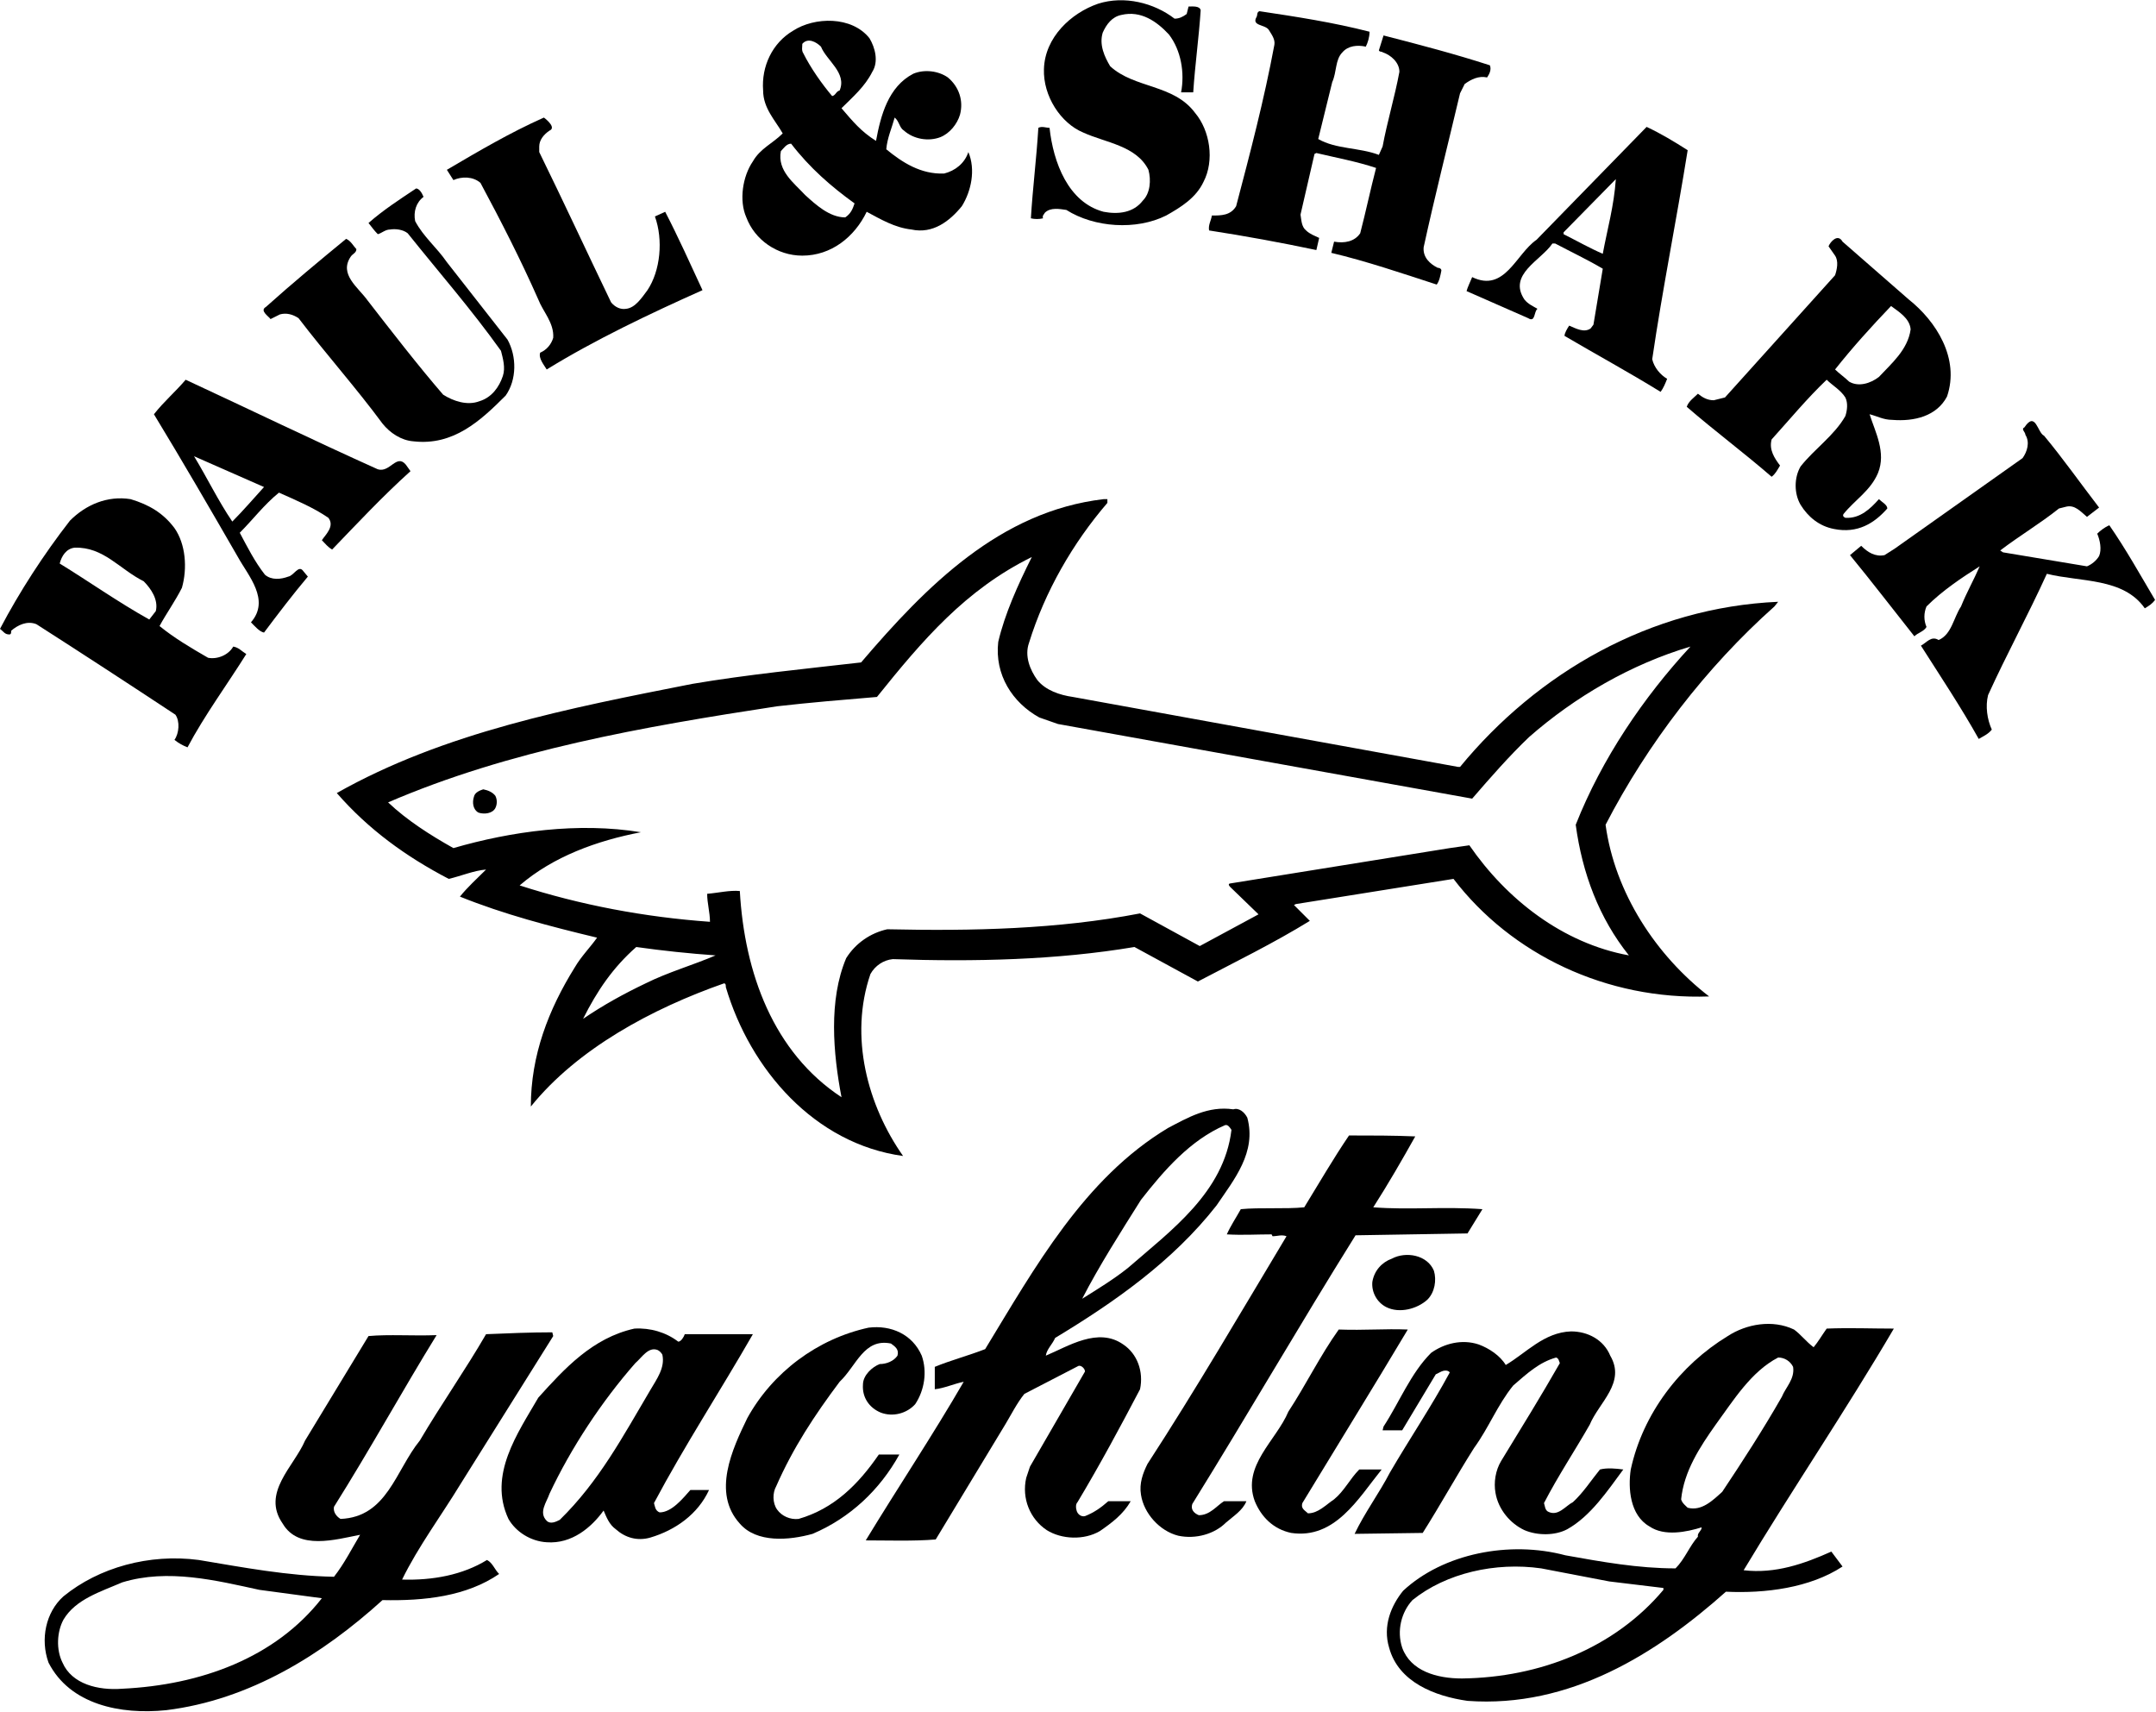
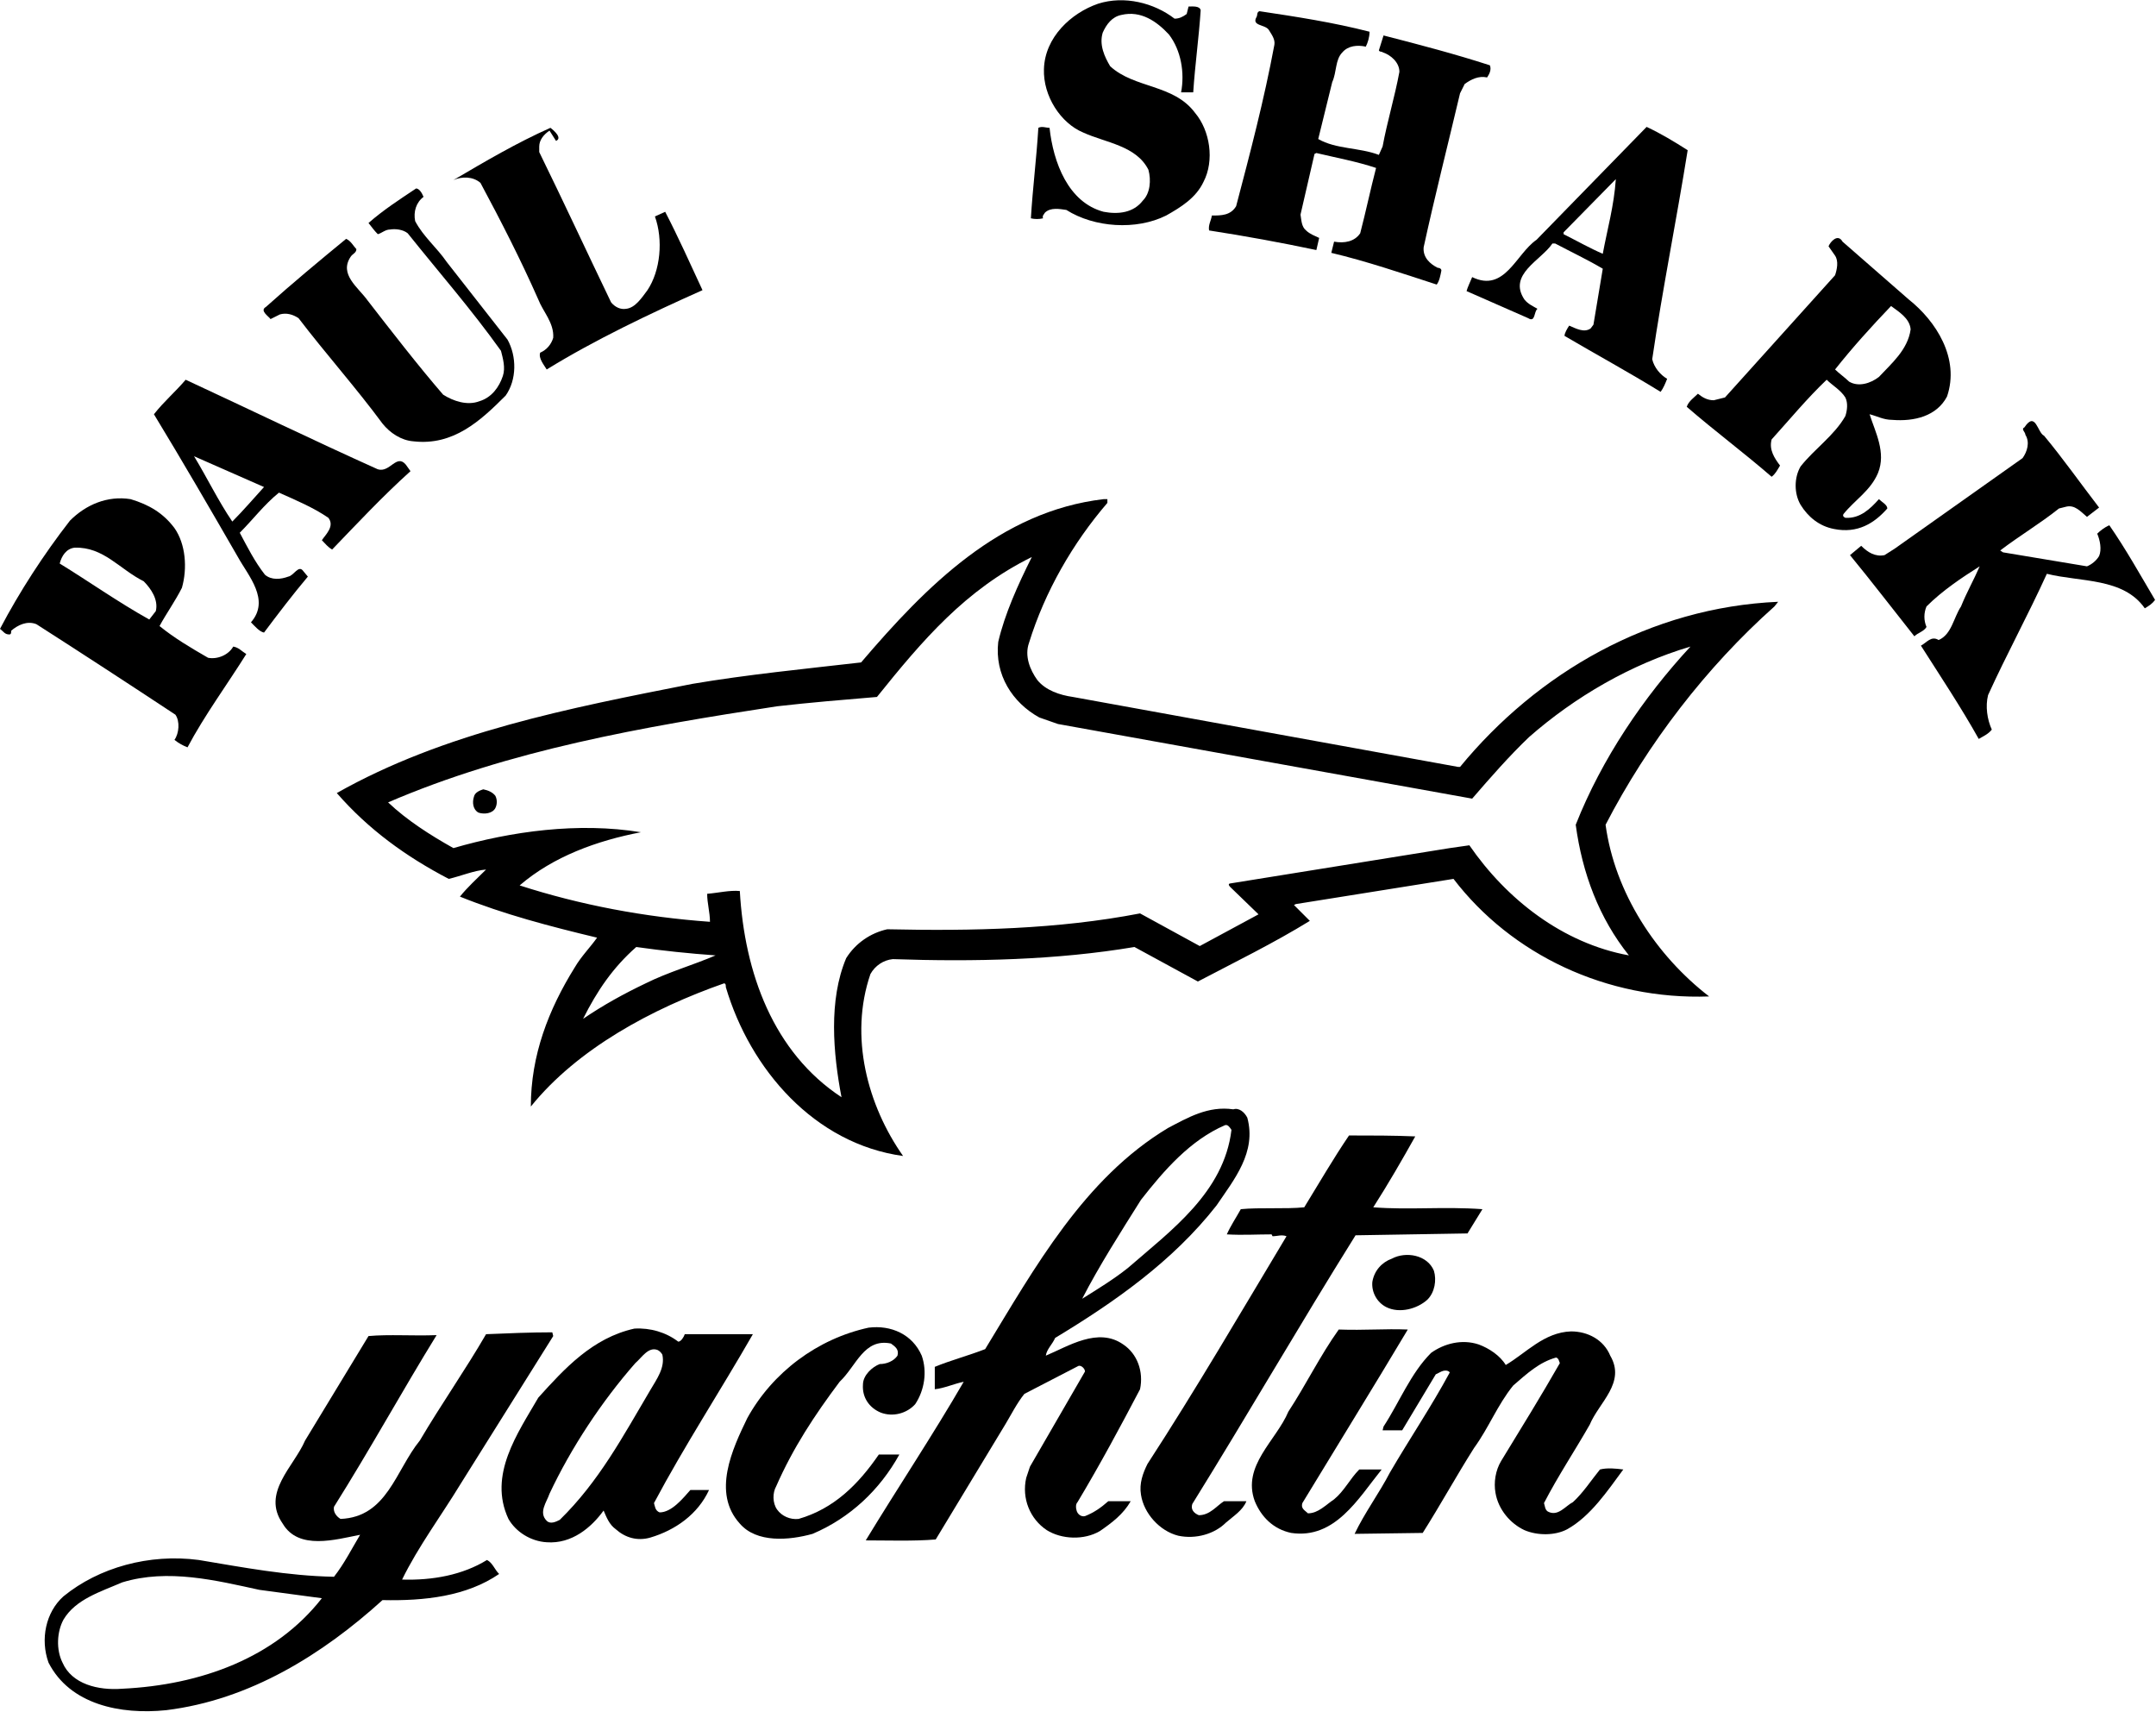
<svg xmlns="http://www.w3.org/2000/svg" viewBox="0 0 231.1 183.5">
  <path d="M125.9 2c.5 0 .9-.2 1.3-.5l.2-.8c.4 0 1.2-.1 1.3.4-.2 3-.6 5.8-.8 8.8h-1.3c.4-2.1 0-4.5-1.3-6.2-1.3-1.4-3-2.6-5.1-2.1-1 .2-1.6 1-2 1.9-.4 1.3.2 2.6.8 3.6 2.6 2.4 6.8 1.9 9.1 5 1.6 1.9 2.1 5.1.9 7.4-.8 1.7-2.4 2.7-4 3.6-3.2 1.6-7.7 1.3-10.7-.6-.7-.1-1.7-.3-2.3.3-.1.2-.3.3-.2.6-.4.1-.9.1-1.3 0 .2-3.3.6-6.4.8-9.7.4-.2.8 0 1.2 0 .4 3.7 2 8 5.8 9 1.6.3 3.2.1 4.2-1.2.8-.8.9-2.2.6-3.3-1.3-2.6-4.6-2.9-7-4-2.4-1-4.3-3.9-4.2-6.8.1-3.4 2.9-6 5.8-7 2.8-.9 6-.1 8.2 1.6" />
  <path d="M146.8 3.4c0 .6-.2 1.2-.4 1.6-.9-.2-1.9-.1-2.5.6-.8.8-.6 2.1-1.1 3.2l-1.5 6.1c1.9 1.1 4.4.9 6.5 1.7l.4-.9c.5-2.7 1.3-5.3 1.8-8 0-1-.9-1.8-1.8-2.1-.1-.1-.3 0-.4-.2l.5-1.6c3.9 1 7.7 2 11.4 3.2.2.5-.1 1-.3 1.3-.9-.2-1.7.2-2.4.7l-.5 1c-1.3 5.5-2.7 11-3.9 16.5-.1 1.1.7 1.8 1.5 2.2.2 0 .4.1.4.3-.1.5-.2 1.1-.5 1.5-3.7-1.2-7.5-2.5-11.3-3.4l.3-1.2c1.1.2 2.2 0 2.8-.9.6-2.3 1.1-4.7 1.7-7-2.1-.7-4.3-1.1-6.4-1.6l-.2.1-1.5 6.5c.1.6.1 1.3.6 1.7.4.4 1 .6 1.4.8l-.3 1.3c-3.8-.8-7.6-1.5-11.5-2.1-.1-.6.2-1 .3-1.6 1 0 2 0 2.6-1 1.5-5.7 3-11.4 4.1-17.3.1-.6-.3-1.1-.6-1.6-.4-.6-1.9-.4-1.3-1.4.1-.2 0-.5.3-.6 4 .6 7.9 1.2 11.8 2.2" />
-   <path d="M58.9 14c-.6.4-1.1 1-1.1 1.7v.6c2.6 5.3 5.1 10.7 7.7 16.1.4.5 1 .8 1.6.7 1-.1 1.7-1.2 2.3-2 1.4-2.1 1.7-5.4.8-7.9l1.1-.5c1.4 2.7 2.7 5.6 4 8.4-5.6 2.5-11.5 5.3-16.7 8.5-.3-.5-.9-1.2-.7-1.8.7-.3 1.2-.9 1.4-1.6.1-1.6-1.1-2.8-1.6-4.1-1.9-4.3-4-8.4-6.2-12.5-.8-.7-2-.7-2.9-.3l-.7-1.1c3.4-2 6.8-4 10.4-5.6.4.3 1.3 1.1.6 1.4" />
-   <path d="M83.7 16.2c-.4 2.1 1.4 3.4 2.6 4.7 1.1 1 2.6 2.4 4.3 2.4.6-.4.8-.9 1-1.5-2.5-1.8-4.8-3.8-6.8-6.4-.5 0-.8.5-1.1.8M86 4.7c0 .3-.1.7.1 1 .8 1.6 2 3.3 3.1 4.6.4-.1.4-.5.8-.6.8-1.9-1.4-3.2-2-4.7-.5-.5-1.4-1-2-.3m7.2-.6c.6 1 1 2.5.3 3.6-.8 1.6-2.1 2.7-3.3 3.9 1.2 1.4 2.1 2.5 3.7 3.5.5-2.7 1.3-5.8 4-7.2 1.2-.5 2.7-.3 3.7.4 1.2 1 1.7 2.5 1.3 4-.3 1-1.1 2-2.1 2.4-1.3.5-2.9.2-3.9-.7-.5-.3-.5-1-1-1.4-.3 1.1-.8 2.2-.9 3.4 1.7 1.4 3.7 2.7 6.2 2.6 1.2-.3 2.2-1.1 2.6-2.3.8 1.9.3 4.2-.7 5.8-1.3 1.6-3.1 3-5.4 2.5-1.8-.2-3.3-1.1-4.8-1.9-1.3 2.7-3.8 4.7-6.9 4.7-2.7 0-5.1-1.7-6-4.1-.8-1.8-.4-4.4.7-6 .8-1.4 2.1-1.9 3.2-3-.8-1.4-2.1-2.7-2.1-4.6-.2-2.6 1-5.1 3.2-6.4 2.3-1.5 6.3-1.6 8.2.8" />
+   <path d="M58.9 14c-.6.4-1.1 1-1.1 1.7v.6c2.6 5.3 5.1 10.7 7.7 16.1.4.5 1 .8 1.6.7 1-.1 1.7-1.2 2.3-2 1.4-2.1 1.7-5.4.8-7.9l1.1-.5c1.4 2.7 2.7 5.6 4 8.4-5.6 2.5-11.5 5.3-16.7 8.5-.3-.5-.9-1.2-.7-1.8.7-.3 1.2-.9 1.4-1.6.1-1.6-1.1-2.8-1.6-4.1-1.9-4.3-4-8.4-6.2-12.5-.8-.7-2-.7-2.9-.3c3.4-2 6.8-4 10.4-5.6.4.3 1.3 1.1.6 1.4" />
  <path d="M173.2 19.2l-5.6 5.7v.2c1.4.7 2.8 1.5 4.2 2.1.5-2.7 1.2-5.1 1.4-8m7.7-3.1c-1.2 7.5-2.7 14.9-3.8 22.4.2.9.9 1.7 1.6 2.1-.2.5-.4 1-.7 1.4-3.4-2.1-6.9-4-10.3-6 0-.3.3-.8.5-1.1.7.3 1.6.8 2.3.3l.3-.4 1-6c-1.7-1-3.4-1.8-5.1-2.7h-.3c-1.2 1.8-4.8 3.3-3 6 .4.5.9.7 1.4 1-.4.3-.2 1.5-1 1l-6.6-2.9c.1-.4.4-1 .6-1.5 3.5 1.7 4.7-2.5 6.9-4l11.8-12.1c1.5.7 3 1.6 4.4 2.5" />
  <path d="M45.4 21.1c-.8.6-1.1 1.6-.9 2.6.9 1.7 2.3 2.8 3.4 4.4l6.5 8.3c1 1.8 1 4.3-.2 6-2.7 2.7-5.6 5.4-9.9 4.9-1.3-.1-2.5-.9-3.3-1.9-2.8-3.8-6.1-7.5-9-11.3-.6-.4-1.3-.6-2-.4l-1 .5c-.2-.3-1.2-.9-.5-1.3 2.9-2.6 5.8-5 8.6-7.3.5.2.8.8 1.1 1.1 0 .4-.4.5-.6.8-1.3 1.9.8 3.3 1.8 4.7 2.4 3.1 5.5 7.1 8.1 10.1 1.1.7 2.6 1.2 3.9.7 1.3-.4 2.1-1.5 2.5-2.7.3-.9 0-1.9-.2-2.7-3.3-4.6-6.4-8.1-10-12.6-.5-.4-1.3-.5-1.9-.4-.5 0-.9.4-1.3.5-.4-.4-.6-.7-1-1.2 1.6-1.4 3.3-2.5 5.1-3.7.3 0 .6.4.8.9" />
  <path d="M202.7 32.8c-2.1 2.2-4.1 4.4-6 6.8.4.4 1.1.9 1.5 1.3 1 .6 2.3.2 3.2-.5 1.3-1.4 3.1-2.9 3.4-5.1-.1-1.2-1.3-1.9-2.1-2.5zm1.9-.7c2.9 2.3 5.5 6.3 4.1 10.4-1.1 2.1-3.5 2.7-5.9 2.5-.9 0-1.6-.4-2.4-.6.6 1.9 1.8 4.1.9 6.3-.8 1.9-2.5 2.9-3.7 4.4-.1.2 0 .3.2.4 1.6.1 2.7-1 3.6-2 .3.3.9.6.9 1-1.4 1.6-3.2 2.7-5.7 2.2-1.6-.3-2.8-1.3-3.6-2.6-.7-1.2-.7-2.9 0-4.1 1.5-1.9 3.6-3.3 4.8-5.4.2-.6.3-1.4 0-2-.5-.8-1.4-1.3-2-1.9-2.1 2-4 4.3-5.9 6.4-.3 1.1.3 2 .9 2.8-.3.5-.5.9-.9 1.2-3-2.6-6.1-4.9-9.1-7.5.2-.6.8-1 1.2-1.4.5.4 1 .7 1.7.7l1.2-.3 11.8-13.1c.2-.6.4-1.5 0-2.1l-.7-1c.2-.5 1-1.4 1.5-.5l7.1 6.2z" />
  <path d="M219.1 46.7c2 2.4 3.9 5.1 5.9 7.7l-1.3 1c-.7-.6-1.3-1.3-2.2-1.1l-.8.2c-2 1.6-4.2 2.9-6.3 4.5l.3.2 9 1.5c.5-.2 1-.6 1.3-1.1.3-.7.1-1.7-.2-2.4.3-.3.8-.7 1.3-.9 1.8 2.6 3.3 5.3 4.9 8-.3.4-.6.6-1.1.9-2.3-3.3-6.9-2.8-10.5-3.7-2 4.4-4.3 8.6-6.3 13-.3 1.2-.1 2.6.4 3.7-.4.5-.9.7-1.4 1-1.9-3.4-4.1-6.7-6.2-10 .6-.3 1.1-1.1 1.9-.6 1.4-.6 1.6-2.4 2.4-3.6.6-1.5 1.4-2.9 2-4.3-1.9 1.2-4 2.6-5.7 4.3-.3.7-.3 1.5 0 2.2-.3.5-.9.6-1.3 1-2.3-2.9-4.6-5.9-6.9-8.7l1.2-1c.7.7 1.5 1.2 2.5 1l1.1-.7 13.7-9.7c.5-.7.8-1.7.3-2.5 0-.3-.5-.6-.1-.8 1.2-1.8 1.4.6 2.1.9" />
  <path d="M20.8 48.9c1.4 2.3 2.6 4.8 4.1 7 1.2-1.2 2.3-2.5 3.4-3.7l-7.5-3.3zm19.7 1.4c1.3.4 2-1.7 3-.5l.5.7c-3 2.7-5.8 5.7-8.4 8.4-.5-.3-.7-.6-1.1-1 .4-.6 1.4-1.5.7-2.4-1.6-1.1-3.5-1.9-5.3-2.7-1.6 1.3-2.8 2.9-4.2 4.3.8 1.5 1.6 3.1 2.7 4.5.7.6 1.7.5 2.5.2.6-.1 1.1-1.3 1.6-.6l.5.6c-1.6 1.9-3.2 4-4.7 6-.5-.1-1-.7-1.4-1.1 2.1-2.4-.3-5-1.4-7-3-5.2-5.9-10.2-9-15.3 1.1-1.4 2.3-2.4 3.4-3.7 6.9 3.2 13.7 6.5 20.6 9.6z" />
  <path d="M8 58.7c-.9.1-1.4.9-1.6 1.7 3.1 1.9 6.2 4.1 9.6 6l.7-.9c.3-1.2-.5-2.4-1.3-3.2-2.6-1.3-4.3-3.7-7.4-3.6m10.7-2.1c1.2 1.7 1.4 4.3.8 6.4-.7 1.4-1.7 2.8-2.4 4.1 1.6 1.3 3.3 2.3 5.2 3.4 1 .2 2.2-.3 2.7-1.2.6.1.9.5 1.4.8-2 3.2-4.5 6.6-6.3 10-.5-.2-.9-.4-1.4-.8.5-.7.6-2 .1-2.7-5-3.3-9.9-6.5-14.9-9.7-1-.4-2 .1-2.7.7 0 .2 0 .4-.2.4-.5 0-.6-.3-1-.6 2.1-4 4.7-8 7.5-11.6 1.7-1.7 4-2.7 6.5-2.3 2 .6 3.5 1.5 4.7 3.1" />
  <path d="M131.3 120.6c-3.7 1.6-6.5 4.8-9 8-2.2 3.5-4.5 7.1-6.3 10.6 1.6-1 3.4-2.1 4.9-3.3 4.6-4 10.3-8.1 11.1-14.8-.2-.3-.4-.6-.7-.5m2.4-.8c1 3.7-1.4 6.6-3.3 9.4-4.7 6-11 10.4-17.3 14.2-.3.7-.9 1.2-1 1.9 2.4-1 5.6-3.1 8.3-1.2 1.5 1 2.2 2.9 1.8 4.8-2.1 4-4.3 8.1-6.7 12.1-.2.2-.2.6-.1.9.1.4.5.7.9.6 1-.4 1.7-.9 2.5-1.6h2.4c-.8 1.4-2 2.3-3.3 3.2-1.7 1-4.1.9-5.7-.1-1.8-1.2-2.7-3.4-2.2-5.6l.4-1.2 5.9-10.2c0-.3-.4-.7-.7-.6l-5.8 3c-.8 1-1.4 2.2-2 3.2-2.5 4.1-5 8.3-7.5 12.4-2.3.2-5.3.1-7.5.1 3.4-5.6 7.2-11.3 10.5-17-1 .2-2.1.7-3.1.8v-2.4c1.7-.7 3.6-1.2 5.4-1.9 5.3-8.7 10.6-18.3 19.6-23.7 2.1-1.1 4.3-2.4 7-2 .6-.2 1.2.3 1.5.9" />
  <path d="M151.7 121.8c-1.4 2.5-2.9 5.1-4.5 7.6 3.9.3 7.5-.1 11.7.2l-1.6 2.6-12 .2c-6 9.6-11.6 19.3-17.5 28.8-.2.6.2 1 .7 1.2 1.2 0 1.9-1 2.7-1.5h2.4c-.4 1-1.4 1.6-2.2 2.3-1.2 1.2-3.2 1.8-5.1 1.4-2-.5-3.7-2.4-4-4.4-.2-1.2.2-2.3.7-3.3 5.2-8 10.1-16.4 14.9-24.4-.5-.2-1 0-1.5 0l-.1-.2c-1.6 0-3.1.1-4.8 0 .4-.9 1-1.8 1.5-2.7 2-.2 4.8 0 6.8-.2 1.6-2.6 3.1-5.2 4.8-7.7 2.4 0 4.8 0 7.1.1" />
  <path d="M153.7 136.2c.3 1 .1 2.3-.7 3.1-1.1 1-3 1.5-4.4.8-1-.5-1.6-1.6-1.5-2.7.2-1.2 1-2.1 2.1-2.5 1.5-.8 3.8-.4 4.5 1.3" />
  <path d="M98.8 145.3c.6 1.7.3 3.7-.7 5.2-.9 1-2.4 1.4-3.7.9-1.2-.5-2-1.6-1.9-3 0-1 1-1.9 1.8-2.2.7 0 1.5-.3 1.9-.9.2-.7-.3-1-.7-1.3-2.9-.6-3.7 2.4-5.5 4.1-2.7 3.6-5 7.1-6.8 11.2-.4.7-.4 1.8.1 2.5s1.4 1.1 2.3 1c3.8-1.1 6.4-3.7 8.6-6.9h2.2c-2.1 3.8-5.3 6.8-9.3 8.5-2.5.7-6 1-7.8-1.1-3-3.3-.8-8 .8-11.3 2.7-4.9 7.5-8.5 13-9.7 2.4-.3 4.7.7 5.7 3" />
  <path d="M150.9 142.5c-3.7 6.2-7.6 12.5-11.3 18.6-.2.6.3.8.6 1.1 1.1 0 1.9-.9 2.8-1.5 1.1-.9 1.7-2.2 2.7-3.2h2.4c-2.5 3.1-5 7.5-9.7 6.8-1.9-.4-3.2-1.7-3.9-3.4-1.4-3.8 2.3-6.5 3.6-9.6 1.9-2.9 3.4-6 5.4-8.8 2.8.1 4.9-.1 7.4 0" />
  <path d="M172.6 145.3c1.7 2.9-1.2 5-2.2 7.4-1.6 2.8-3.4 5.5-4.9 8.4.1.3.1.7.4.9 1.1.6 1.9-.6 2.7-1 1.1-1 2-2.4 2.9-3.5.8-.2 1.7-.1 2.5 0-1.7 2.3-3.5 5-6 6.4-1.3.7-3.2.7-4.6.1-1.5-.7-2.8-2.2-3.1-4-.2-1.1 0-2.4.6-3.4 2.2-3.6 4.3-7 6.3-10.5-.1-.2-.1-.5-.4-.6-1.8.5-3.1 1.7-4.6 3-1.7 2.1-2.6 4.5-4.2 6.7-1.9 3-3.6 6.1-5.5 9.1l-7.3.1c1.1-2.3 2.6-4.3 3.8-6.6 2.1-3.6 4.4-7 6.4-10.7-.2-.3-.7-.2-.9-.1l-.6.3-3.6 6h-2.1l.1-.4c1.7-2.6 2.9-5.7 5.1-7.9 1.4-1 3.3-1.5 5.1-.9 1.1.4 2.3 1.2 2.9 2.2 2.2-1.3 4.1-3.5 7-3.6 1.8 0 3.5.9 4.2 2.6" />
  <path d="M70.5 144.7c-1-.4-1.7.8-2.4 1.4-3.6 4.1-6.9 9.1-9.2 14-.3.9-1.2 2-.3 2.9.4.4 1 .1 1.4-.1 4.2-4.1 6.8-9 9.7-13.9.7-1.2 1.6-2.4 1.3-3.8-.1-.2-.3-.4-.5-.5m2.2-.9c.3 0 .6-.5.7-.8h7.3c-3.5 6.1-7.3 11.9-10.6 18.1.1.3.1.8.6 1 1.3 0 2.5-1.5 3.3-2.4h2c-1.2 2.6-3.6 4.3-6.3 5.1-1.4.4-2.7 0-3.7-.9-.7-.5-1-1.3-1.3-2-1.3 1.8-3.4 3.6-6.1 3.4-1.7-.1-3.3-1.1-4.1-2.5-2.2-4.7 1-9.2 3.2-13 2.8-3.1 5.8-6.4 10.3-7.4 1.7-.1 3.4.4 4.7 1.4" />
-   <path d="M165.2 168.1c-4.9-.7-10.2.5-13.8 3.4-1.2 1.3-1.7 3.3-1.1 5.1.9 2.5 3.7 3.3 6.4 3.3 8.4-.1 16.4-3.3 21.6-9.5v-.2l-5.8-.7-7.3-1.4zm25.4-22.6c-2.9 1.5-4.8 4.6-6.7 7.2-1.7 2.4-3.4 5-3.7 8 .1.4.5.7.7.9 1.5.4 2.7-.8 3.7-1.7 2.2-3.3 4.4-6.7 6.4-10.2.4-1 1.4-1.9 1.2-3.2-.3-.6-.9-1-1.6-1zm3.8-1.1c.5-.6.9-1.3 1.4-2 2.4-.1 4.8 0 7.2 0-5.1 8.7-11 17.4-16.1 25.9 3.4.4 6.5-.7 9.4-2l1.2 1.6c-3.5 2.3-8.3 2.9-12.5 2.7-7.4 6.6-16.7 12.5-27.7 11.7-3.5-.5-7.4-2-8.4-5.7-.7-2.3.2-4.5 1.5-6.1 4.3-4 11.4-5.4 17.4-3.8 3.9.7 7.8 1.4 11.8 1.4 1-1 1.5-2.4 2.4-3.4-.1-.4.4-.6.4-1-1.6.5-4 1-5.6-.1-2.1-1.2-2.3-4.1-2-6.1 1.3-6 5.3-11.2 10.4-14.3 2-1.3 4.8-1.8 7.1-.7.7.5 1.3 1.3 2.1 1.9z" />
  <path d="M27.8 170.4c-4.6-1-9.8-2.3-14.7-.8-2.3 1-5 1.8-6.3 4-.7 1.3-.8 3.2-.1 4.6 1 2.3 3.8 3 6.4 2.8 8.4-.4 16.4-3.3 21.4-9.7l-6.7-.9zm31.5-27.2L49.4 159c-2 3.3-4.6 6.8-6.3 10.3 3.3.1 6.5-.5 9.1-2.1.6.3.8 1 1.3 1.5-3.5 2.4-8 2.9-12.5 2.8-6.4 5.8-14.2 10.7-23.2 11.8-4.9.5-10.3-.6-12.6-5.1-.9-2.5-.3-5.4 1.6-7.1 3.8-3.1 9.2-4.6 14.5-3.9 4.8.8 9.5 1.7 14.5 1.8 1.1-1.4 1.9-3 2.8-4.5-2.6.5-6.6 1.7-8.3-1.2-2.3-3.3 1.2-6.1 2.4-8.9l6.8-11.2c2.2-.2 4.8 0 7.3-.1-3.7 6-7.1 12.2-11 18.4-.1.5.2 1 .7 1.3 5-.2 5.9-5.2 8.5-8.4 2.3-3.9 4.9-7.6 7.1-11.4 2.4-.1 4.8-.2 7.1-.2l.1.4z" />
  <g class="squalo">
    <path d="M68.2 101.5c-2.5 2.2-4.2 4.7-5.7 7.7 2.2-1.5 4.4-2.7 6.7-3.8 2.4-1.2 5.2-2 7.5-3-2.8-.2-5.7-.5-8.5-.9zm42.4-41.8c-7.1 3.5-11.7 8.9-16.6 15-3.6.3-7.2.6-10.7 1-14.4 2.2-28.7 4.7-41.7 10.3 2 1.9 4.5 3.5 7 4.9 6.2-1.8 13.4-2.8 20.1-1.7-4.7.9-9.4 2.6-13 5.7 6.5 2.1 13.4 3.4 20.4 3.9 0-1-.3-2-.3-3 1.2-.1 2.4-.4 3.5-.3.5 8.8 3.6 17.3 10.9 22.1-.9-4.7-1.4-10.4.5-14.9 1-1.6 2.6-2.7 4.4-3.1 9.1.2 18.3 0 27.1-1.7l6.4 3.5 6.3-3.4-3-2.9c-.1-.1-.3-.3-.1-.4l23.6-3.8 2.1-.3c4 5.8 10 10.5 17.1 11.8-3.2-4-5-8.8-5.7-14 2.8-7.1 7.3-13.7 12.3-19.1-6.4 1.9-12.4 5.4-17.3 9.7-2.1 2-4.2 4.4-6.1 6.6l-44.4-8-2-.7c-2.9-1.6-4.8-4.6-4.4-8.1.7-3 2.1-6.1 3.6-9.1zm8.1-5.8c-3.7 4.3-6.7 9.5-8.4 15-.5 1.4.1 2.9.9 4 .9 1.1 2.4 1.6 3.8 1.8l41.3 7.5h.2c8.3-10.1 20.4-17.1 34.1-17.7l-.4.5c-7.3 6.5-13.6 14.7-18.1 23.4 1 7.3 5.4 14 11.1 18.4-11 .4-21.2-4.5-27.4-12.6l-16.9 2.7-.2.1 1.7 1.7c-3.9 2.4-8 4.4-12 6.5l-6.8-3.7c-8.3 1.4-17.2 1.6-25.9 1.3-1 .1-1.9.7-2.4 1.6-2.3 6.7-.3 14.1 3.5 19.5-9.5-1.3-16.4-9.3-19-18.1 0-.2 0-.4-.2-.4-7.7 2.7-15.7 7-20.7 13.2 0-5.5 1.9-10.4 4.7-14.9.7-1.2 1.7-2.2 2.4-3.2-5-1.2-10-2.5-14.7-4.4.8-1 1.8-1.9 2.8-2.9-1.3.1-2.7.7-4 1-4.6-2.4-8.6-5.3-12-9.2 11.5-6.5 24.9-9.1 38.1-11.7 5.9-1 12-1.6 18.1-2.3 7-8.2 14.9-16.2 26-17.5h.4v.4z" />
    <path d="M53.1 85.3c.2.4.2.9 0 1.3-.3.6-1.2.7-1.8.5-.6-.3-.7-1.1-.5-1.7.1-.5.7-.7 1-.8.5.1 1 .3 1.3.7" />
  </g>
</svg>